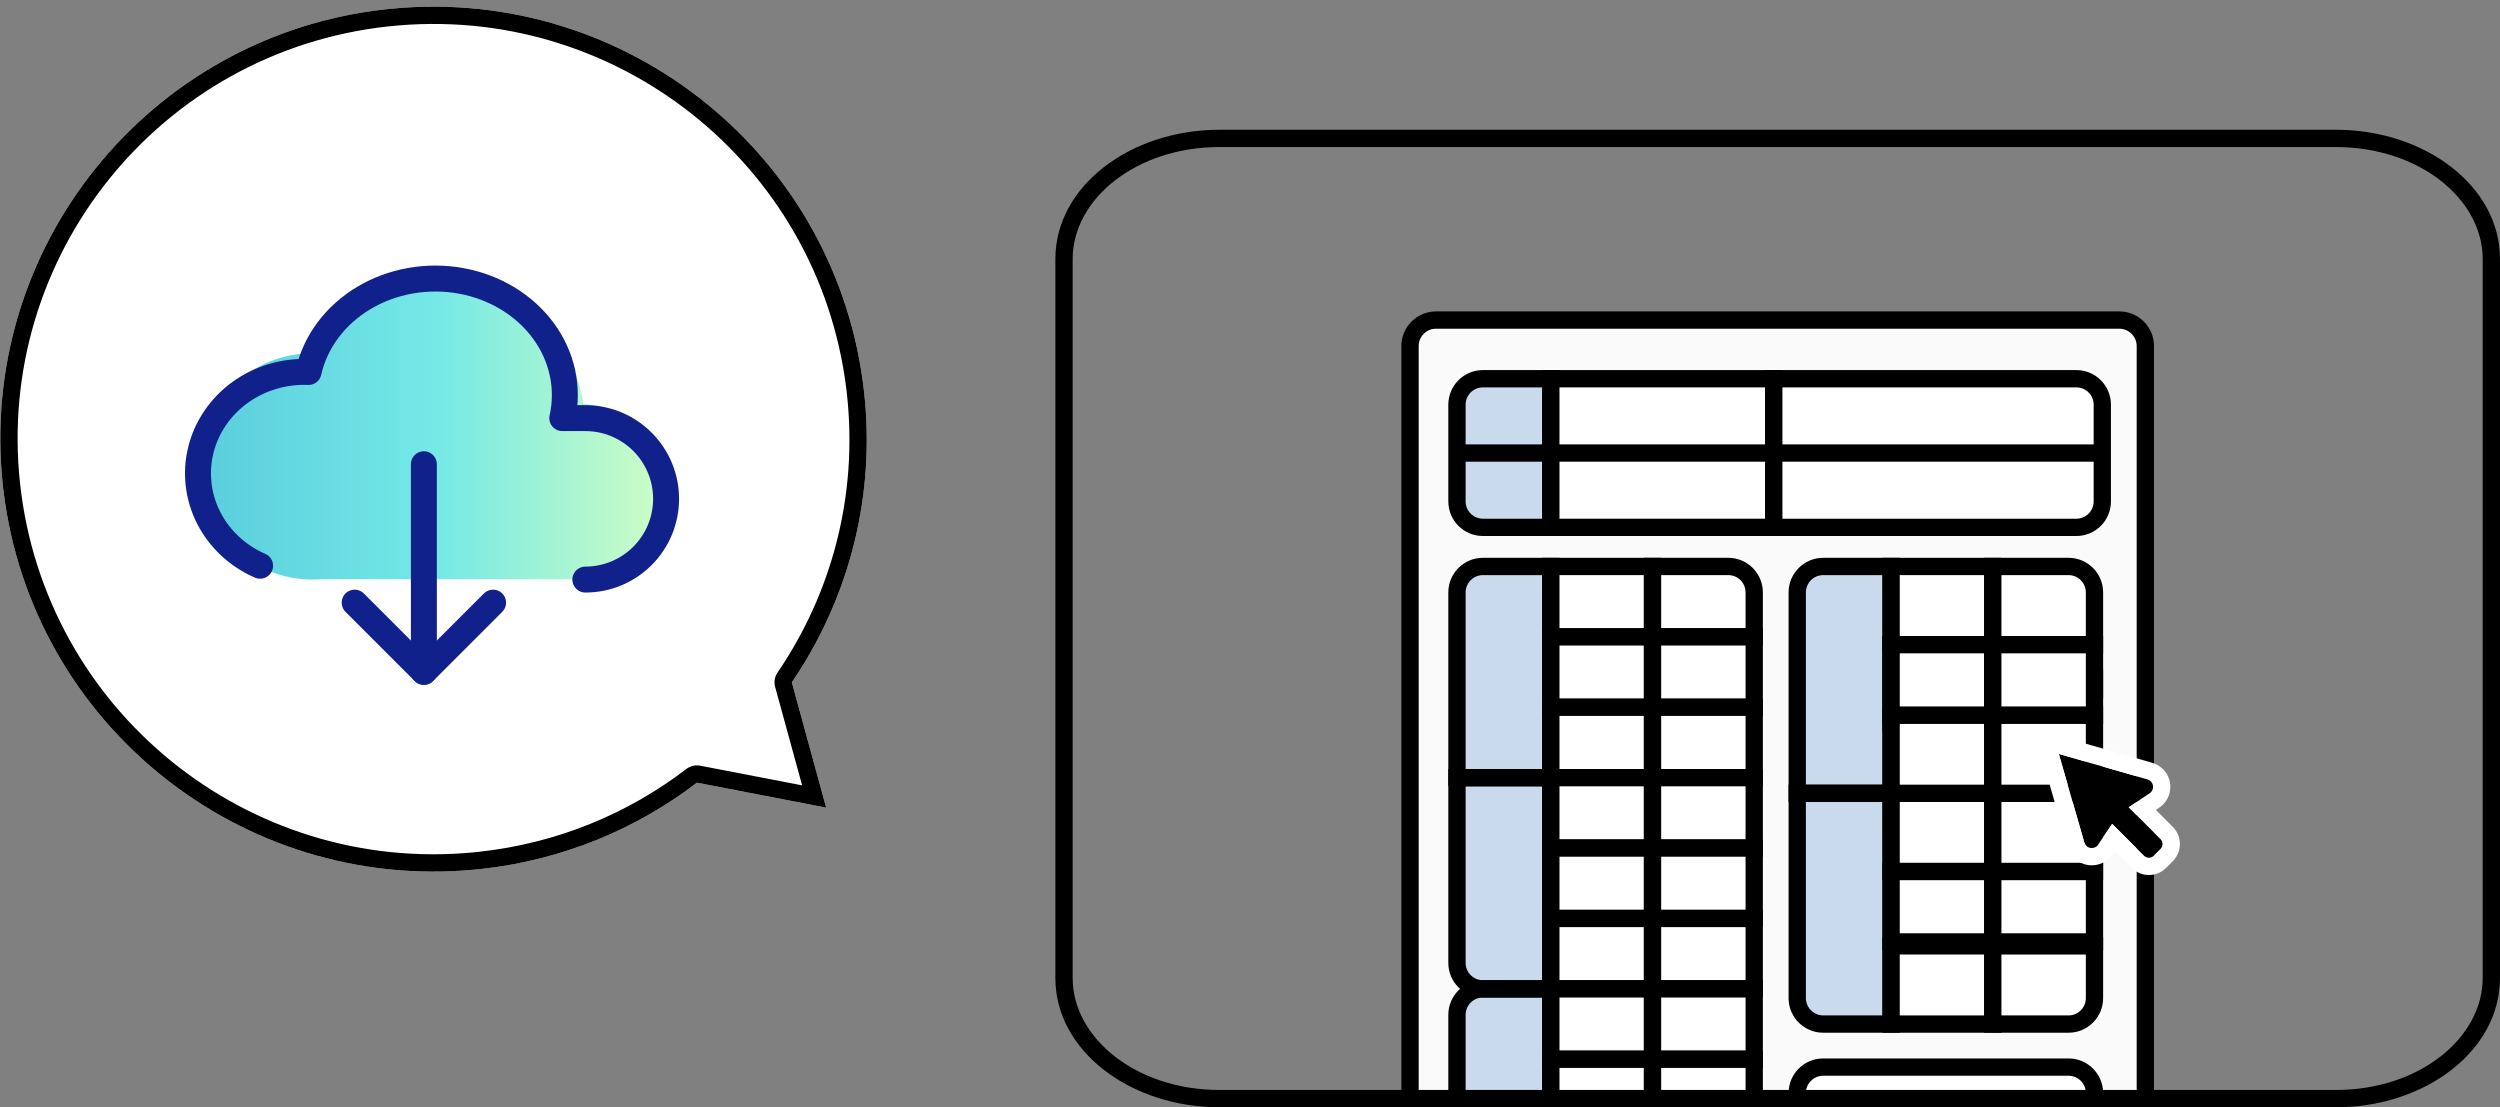
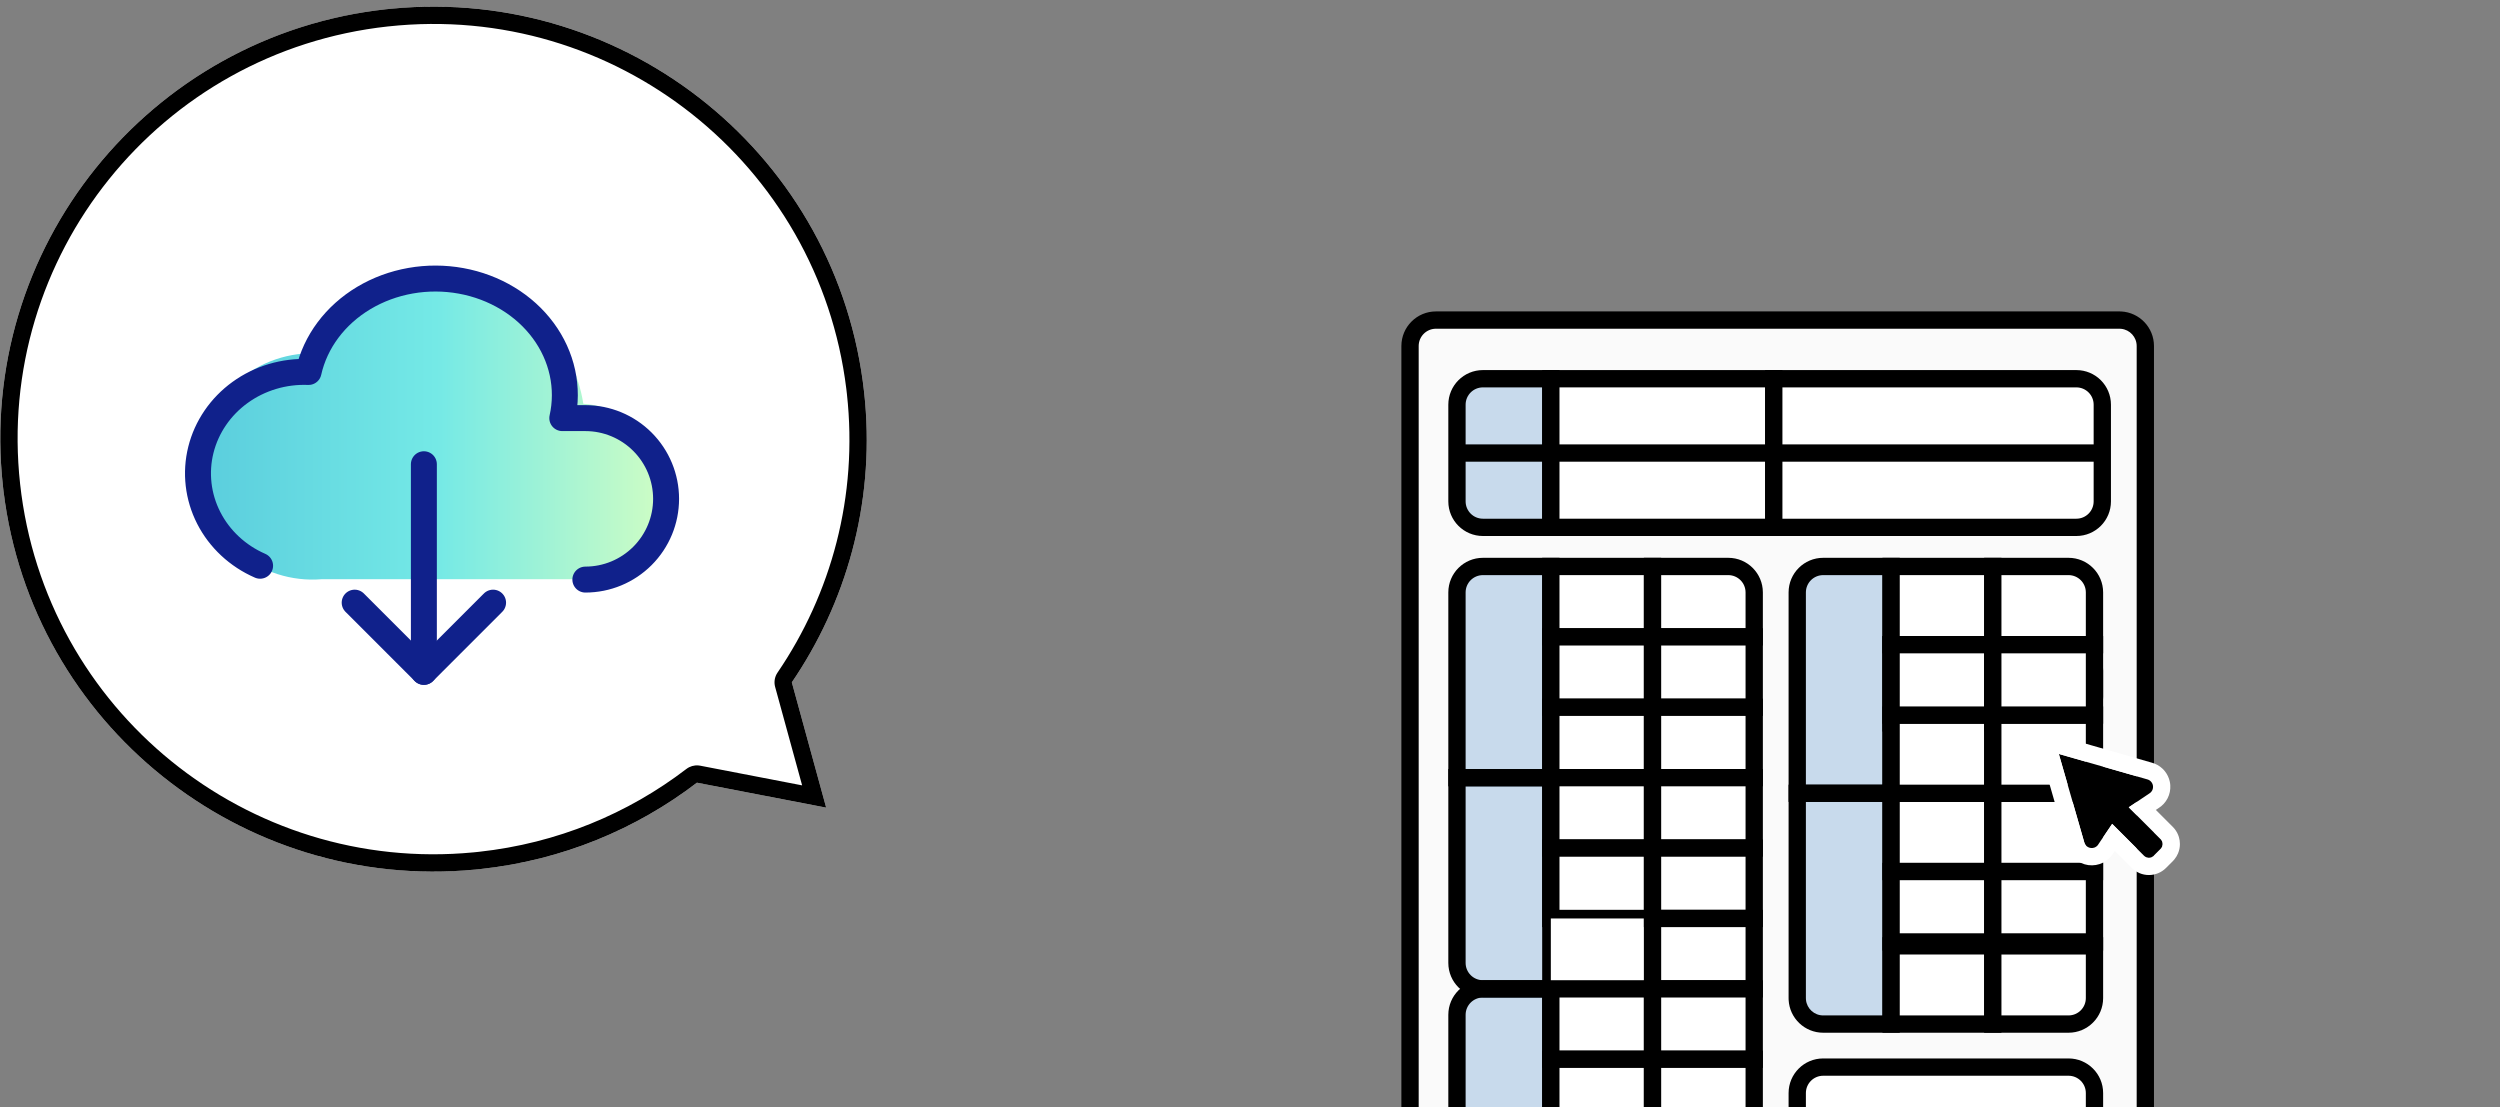
<svg xmlns="http://www.w3.org/2000/svg" width="289" height="128" viewBox="0 0 289 128" fill="none">
  <rect x="0" y="0" width="289" height="128" fill="#808080" stroke="none" />
  <path d="M44.664 1.066C72.155 -1.92 96.883 17.904 99.894 45.35C101.245 57.651 98.001 69.395 91.534 78.879L95.505 93.362L80.566 90.478C73.544 95.85 65.011 99.433 55.571 100.458C28.079 103.449 3.352 83.621 0.338 56.174C-2.677 28.727 17.168 4.056 44.66 1.066L44.664 1.066Z" fill="white" />
  <path d="M99.893 45.349C96.906 18.118 72.54 -1.609 45.308 1.001L44.664 1.066L44.66 1.065C17.168 4.056 -2.676 28.727 0.338 56.174L0.412 56.816C3.712 83.716 27.909 103.118 54.928 100.524L55.572 100.459C65.012 99.433 73.544 95.85 80.566 90.478L95.505 93.362L91.535 78.879C97.799 69.691 101.039 58.382 100.007 46.501L99.893 45.349ZM44.88 3.055C71.071 0.209 94.644 18.926 97.834 44.952L97.905 45.568C99.202 57.377 96.09 68.647 89.882 77.752L89.769 77.939C89.531 78.387 89.47 78.913 89.606 79.408L92.726 90.788L80.945 88.514L80.734 88.485C80.241 88.443 79.747 88.586 79.35 88.889C72.611 94.046 64.421 97.485 55.355 98.47L54.737 98.533C28.588 101.044 5.197 82.097 2.326 55.956C-0.567 29.618 18.469 5.938 44.854 3.056C44.862 3.055 44.871 3.056 44.88 3.055Z" fill="black" />
  <path d="M67.432 46.673C66.87 43.105 65.207 39.801 62.675 37.22C60.142 34.639 56.865 32.91 53.3 32.272C49.736 31.635 46.06 32.122 42.786 33.665C39.512 35.208 36.802 37.731 35.032 40.882C33.316 41.023 31.645 41.501 30.113 42.286C28.582 43.072 27.221 44.151 26.108 45.461C24.995 46.772 24.151 48.288 23.626 49.923C23.1 51.558 22.903 53.281 23.045 54.992C23.185 56.703 23.662 58.37 24.448 59.898C25.235 61.425 26.315 62.783 27.628 63.894C28.941 65.005 30.46 65.847 32.099 66.373C33.739 66.898 35.465 67.097 37.182 66.956H66.209C67.544 67.036 68.881 66.853 70.145 66.417C71.409 65.981 72.575 65.302 73.575 64.416C74.576 63.531 75.391 62.459 75.976 61.259C76.56 60.06 76.902 58.757 76.981 57.426C77.144 54.738 76.229 52.095 74.437 50.08C72.646 48.064 70.125 46.841 67.429 46.678L67.432 46.673Z" fill="url(#paint0_linear_9223_265753)" />
  <path d="M67.667 67C70.142 67 72.516 66.017 74.266 64.266C76.017 62.516 77 60.142 77 57.667C77 55.191 76.017 52.818 74.266 51.067C72.516 49.317 70.142 48.334 67.667 48.334H65C65.389 46.6 65.395 44.815 65.017 43.079C64.64 41.344 63.886 39.692 62.799 38.219C61.712 36.745 60.314 35.479 58.683 34.492C57.053 33.505 55.222 32.817 53.296 32.467C51.37 32.117 49.386 32.111 47.458 32.451C45.53 32.791 43.695 33.469 42.057 34.447C38.751 36.423 36.453 39.499 35.667 43C32.824 42.886 30.028 43.721 27.758 45.362C25.488 47.003 23.885 49.347 23.223 51.994C22.561 54.641 22.882 57.426 24.131 59.872C25.379 62.317 27.477 64.272 30.067 65.4" stroke="#10218B" stroke-width="3" stroke-linecap="round" stroke-linejoin="round" />
  <path d="M49 53.666V77.666" stroke="#10218B" stroke-width="3" stroke-linecap="round" stroke-linejoin="round" />
  <path d="M41 69.666L49 77.666L57 69.666" stroke="#10218B" stroke-width="3" stroke-linecap="round" stroke-linejoin="round" />
  <g clip-path="url(#clip0_9223_265753)">
    <path d="M163 40C163 38.343 164.343 37 166 37H245C246.657 37 248 38.343 248 40V140.743C248 142.4 246.657 143.743 245 143.743H166C164.343 143.743 163 142.4 163 140.743V40Z" fill="#FAFAFA" />
    <path d="M247 40C247 38.964 246.213 38.113 245.204 38.011L245 38H166C164.895 38 164 38.895 164 40V140.743C164 141.848 164.896 142.743 166 142.743H245C246.104 142.743 247 141.848 247 140.743V40ZM249 140.743C249 142.952 247.209 144.743 245 144.743H166C163.791 144.743 162 142.952 162 140.743V40C162 37.791 163.791 36 166 36H245L245.206 36.005C247.319 36.112 249 37.86 249 40V140.743Z" fill="black" />
    <path d="M168.426 46.781C168.426 45.124 169.769 43.781 171.426 43.781H179.277V60.962H171.426C169.769 60.962 168.426 59.619 168.426 57.962V46.781Z" fill="#005AB4" fill-opacity="0.2" />
    <path d="M180.276 42.781V61.962H171.426C169.217 61.962 167.426 60.171 167.426 57.962V46.781C167.426 44.572 169.217 42.781 171.426 42.781H180.276ZM169.426 57.962C169.426 59.066 170.321 59.962 171.426 59.962H178.276V44.781H171.426C170.321 44.781 169.426 45.677 169.426 46.781V57.962Z" fill="black" />
    <path d="M168.426 68.483C168.426 66.826 169.769 65.483 171.426 65.483H179.277V89.898H168.426V68.483Z" fill="#005AB4" fill-opacity="0.2" />
    <path d="M180.276 64.483V90.898H167.426V68.483C167.426 66.274 169.217 64.483 171.426 64.483H180.276ZM169.426 88.898H178.276V66.483H171.426C170.321 66.483 169.426 67.379 169.426 68.483V88.898Z" fill="black" />
    <path d="M207.761 68.483C207.761 66.826 209.104 65.483 210.761 65.483H218.612V91.707H207.761V68.483Z" fill="#005AB4" fill-opacity="0.2" />
    <path d="M219.611 64.483V92.707H206.761V68.483C206.761 66.274 208.552 64.483 210.761 64.483H219.611ZM208.761 90.707H217.611V66.483H210.761C209.656 66.483 208.761 67.379 208.761 68.483V90.707Z" fill="black" />
    <path d="M207.761 91.707H218.612V118.383H210.761C209.104 118.383 207.761 117.039 207.761 115.383V91.707Z" fill="#005AB4" fill-opacity="0.2" />
    <path d="M219.611 90.707V119.383H210.761C208.621 119.383 206.873 117.702 206.766 115.589L206.761 115.383V90.707H219.611ZM208.771 115.587C208.874 116.595 209.725 117.383 210.761 117.383H217.611V92.707H208.761V115.383L208.771 115.587Z" fill="black" />
    <path d="M168.426 89.898H179.277V114.313H171.426C169.769 114.313 168.426 112.97 168.426 111.313V89.898Z" fill="#005AB4" fill-opacity="0.2" />
    <path d="M180.276 88.898V115.313H171.426C169.217 115.313 167.426 113.523 167.426 111.313V88.898H180.276ZM169.426 111.313C169.426 112.418 170.321 113.313 171.426 113.313H178.276V90.898H169.426V111.313Z" fill="black" />
    <path d="M168.426 117.313C168.426 115.657 169.769 114.313 171.426 114.313H179.277V138.728H171.426C169.769 138.728 168.426 137.385 168.426 135.728V117.313Z" fill="#005AB4" fill-opacity="0.2" />
    <path d="M180.276 113.313V139.729H171.426C169.217 139.729 167.426 137.938 167.426 135.729V117.313C167.426 115.104 169.217 113.313 171.426 113.313H180.276ZM169.426 135.729C169.426 136.833 170.321 137.729 171.426 137.729H178.276V115.313H171.426C170.321 115.313 169.426 116.209 169.426 117.313V135.729Z" fill="black" />
    <path d="M179.276 65.483H191.032V73.622H179.276V65.483Z" fill="white" />
    <path d="M192.031 64.483V74.622H178.276V64.483H192.031ZM180.276 72.622H190.031V66.483H180.276V72.622Z" fill="black" />
    <path d="M218.611 65.483H230.367V74.526H218.611V65.483Z" fill="white" />
    <path d="M231.366 64.483V75.526H217.611V64.483H231.366ZM219.611 73.526H229.366V66.483H219.611V73.526Z" fill="black" />
    <path d="M218.611 91.707H230.367V100.75H218.611V91.707Z" fill="white" />
    <path d="M231.366 90.707V101.75H217.611V90.707H231.366ZM219.611 99.75H229.366V92.707H219.611V99.75Z" fill="black" />
    <path d="M218.611 74.526H230.367V83.568H218.611V74.526Z" fill="white" />
    <path d="M231.366 73.526V84.569H217.611V73.526H231.366ZM219.611 82.569H229.366V75.526H219.611V82.569Z" fill="black" />
    <path d="M218.611 82.665H230.367V91.707H218.611V82.665Z" fill="white" />
    <path d="M231.366 81.665V92.707H217.611V81.665H231.366ZM219.611 90.707H229.366V83.665H219.611V90.707Z" fill="black" />
    <path d="M218.611 109.34H230.367V118.382H218.611V109.34Z" fill="white" />
    <path d="M231.366 108.34V119.383H217.611V108.34H231.366ZM219.611 117.383H229.366V110.34H219.611V117.383Z" fill="black" />
    <path d="M218.611 74.526H230.367V82.664H218.611V74.526Z" fill="white" />
    <path d="M231.366 73.526V83.665H217.611V73.526H231.366ZM219.611 81.665H229.366V75.526H219.611V81.665Z" fill="black" />
-     <path d="M218.611 100.75H230.367V108.888H218.611V100.75Z" fill="white" />
+     <path d="M218.611 100.75H230.367V108.888H218.611Z" fill="white" />
    <path d="M231.366 99.749V109.888H217.611V99.749H231.366ZM219.611 107.888H229.366V101.75H219.611V107.888Z" fill="black" />
    <path d="M179.276 73.622H191.032V81.76H179.276V73.622Z" fill="white" />
    <path d="M192.031 72.622V82.761H178.276V72.622H192.031ZM180.276 80.761H190.031V74.622H180.276V80.761Z" fill="black" />
    <path d="M179.276 81.76H191.032V89.899H179.276V81.76Z" fill="white" />
    <path d="M192.031 80.76V90.899H178.276V80.76H192.031ZM180.276 88.899H190.031V82.76H180.276V88.899Z" fill="black" />
    <path d="M179.276 89.898H191.032V98.037H179.276V89.898Z" fill="white" />
    <path d="M192.031 88.898V99.037H178.276V88.898H192.031ZM180.276 97.037H190.031V90.898H180.276V97.037Z" fill="black" />
    <path d="M179.276 98.037H191.032V106.175H179.276V98.037Z" fill="white" />
    <path d="M192.031 97.037V107.175H178.276V97.037H192.031ZM180.276 105.175H190.031V99.037H180.276V105.175Z" fill="black" />
    <path d="M179.276 106.175H191.032V114.313H179.276V106.175Z" fill="white" />
-     <path d="M192.031 105.175V115.313H178.276V105.175H192.031ZM180.276 113.313H190.031V107.175H180.276V113.313Z" fill="black" />
    <path d="M179.276 114.313H191.032V122.452H179.276V114.313Z" fill="white" />
    <path d="M192.031 113.313V123.452H178.276V113.313H192.031ZM180.276 121.452H190.031V115.313H180.276V121.452Z" fill="black" />
    <path d="M179.276 122.452H191.032V130.59H179.276V122.452Z" fill="white" />
    <path d="M192.031 121.452V131.59H178.276V121.452H192.031ZM180.276 129.59H190.031V123.452H180.276V129.59Z" fill="black" />
    <path d="M191.032 65.483H199.788C201.444 65.483 202.788 66.826 202.788 68.483V73.622H191.032V65.483Z" fill="white" />
    <path d="M201.787 68.483C201.787 67.379 200.892 66.483 199.787 66.483H192.032V72.622H201.787V68.483ZM203.787 74.622H190.032V64.483H199.787C201.996 64.483 203.787 66.274 203.787 68.483V74.622Z" fill="black" />
    <path d="M230.367 65.483H239.123C240.779 65.483 242.123 66.826 242.123 68.483V74.526H230.367V65.483Z" fill="white" />
    <path d="M241.122 68.483C241.122 67.379 240.227 66.483 239.122 66.483H231.367V73.526H241.122V68.483ZM243.122 75.526H229.367V64.483H239.122C241.331 64.483 243.122 66.274 243.122 68.483V75.526Z" fill="black" />
    <path d="M230.367 91.707H242.123V100.75H230.367V91.707Z" fill="white" />
    <path d="M243.122 90.707V101.75H229.367V90.707H243.122ZM231.367 99.75H241.122V92.707H231.367V99.75Z" fill="black" />
    <path d="M230.367 74.526H239.123C240.779 74.526 242.123 75.869 242.123 77.526V80.568C242.123 82.225 240.779 83.568 239.123 83.568H230.367V74.526Z" fill="white" />
    <path d="M241.122 77.526C241.122 76.421 240.227 75.526 239.122 75.526H231.367V82.569H239.122C240.227 82.569 241.122 81.673 241.122 80.569V77.526ZM243.122 80.569C243.122 82.778 241.331 84.569 239.122 84.569H229.367V73.526H239.122C241.331 73.526 243.122 75.317 243.122 77.526V80.569Z" fill="black" />
    <path d="M230.367 82.665H242.123V91.707H230.367V82.665Z" fill="white" />
    <path d="M243.122 81.665V92.707H229.367V81.665H243.122ZM231.367 90.707H241.122V83.665H231.367V90.707Z" fill="black" />
    <path d="M230.367 109.34H242.123V115.382C242.123 117.039 240.779 118.382 239.123 118.382H230.367V109.34Z" fill="white" />
    <path d="M241.122 110.34H231.367V117.383H239.122C240.227 117.383 241.122 116.487 241.122 115.383V110.34ZM243.122 115.383C243.122 117.592 241.331 119.383 239.122 119.383H229.367V108.34H243.122V115.383Z" fill="black" />
    <path d="M207.761 126.356C207.761 124.699 209.104 123.356 210.761 123.356H239.122C240.779 123.356 242.122 124.699 242.122 126.356V131.042H207.761V126.356Z" fill="white" />
    <path d="M241.122 126.356C241.122 125.251 240.227 124.356 239.122 124.356H210.761C209.656 124.356 208.761 125.251 208.761 126.356V130.042H241.122V126.356ZM243.122 132.042H206.761V126.356C206.761 124.147 208.552 122.356 210.761 122.356H239.122C241.331 122.356 243.122 124.147 243.122 126.356V132.042Z" fill="black" />
    <path d="M230.367 74.526H242.123V82.664H230.367V74.526Z" fill="white" />
    <path d="M243.122 73.526V83.665H229.367V73.526H243.122ZM231.367 81.665H241.122V75.526H231.367V81.665Z" fill="black" />
    <path d="M230.367 100.75H242.123V108.888H230.367V100.75Z" fill="white" />
    <path d="M243.122 99.749V109.888H229.367V99.749H243.122ZM231.367 107.888H241.122V101.75H231.367V107.888Z" fill="black" />
    <path d="M191.032 73.622H202.788V81.76H191.032V73.622Z" fill="white" />
    <path d="M203.787 72.622V82.761H190.032V72.622H203.787ZM192.032 80.761H201.787V74.622H192.032V80.761Z" fill="black" />
    <path d="M191.032 81.76H202.788V89.899H191.032V81.76Z" fill="white" />
    <path d="M203.787 80.76V90.899H190.032V80.76H203.787ZM192.032 88.899H201.787V82.76H192.032V88.899Z" fill="black" />
    <path d="M191.032 89.898H202.788V98.037H191.032V89.898Z" fill="white" />
    <path d="M203.787 88.898V99.037H190.032V88.898H203.787ZM192.032 97.037H201.787V90.898H192.032V97.037Z" fill="black" />
    <path d="M191.032 98.037H202.788V106.175H191.032V98.037Z" fill="white" />
    <path d="M203.787 97.037V107.175H190.032V97.037H203.787ZM192.032 105.175H201.787V99.037H192.032V105.175Z" fill="black" />
    <path d="M191.032 106.175H202.788V114.313H191.032V106.175Z" fill="white" />
    <path d="M203.787 105.175V115.313H190.032V105.175H203.787ZM192.032 113.313H201.787V107.175H192.032V113.313Z" fill="black" />
    <path d="M191.032 114.313H202.788V122.452H191.032V114.313Z" fill="white" />
    <path d="M203.787 113.313V123.452H190.032V113.313H203.787ZM192.032 121.452H201.787V115.313H192.032V121.452Z" fill="black" />
    <path d="M191.032 122.452H202.788V130.59H191.032V122.452Z" fill="white" />
    <path d="M203.787 121.452V131.59H190.032V121.452H203.787ZM192.032 129.59H201.787V123.452H192.032V129.59Z" fill="black" />
    <path d="M179.276 43.781H205.048V60.962H179.276V43.781Z" fill="white" />
    <path d="M206.048 42.781V61.962H178.276V42.781H206.048ZM180.276 59.962H204.048V44.781H180.276V59.962Z" fill="black" />
    <path d="M205.048 43.781H240.027C241.683 43.781 243.027 45.124 243.027 46.781V57.962C243.027 59.619 241.683 60.962 240.027 60.962H205.048V43.781Z" fill="white" />
    <path d="M242.026 46.781C242.026 45.677 241.131 44.781 240.026 44.781H206.048V59.962H240.026C241.131 59.962 242.026 59.066 242.026 57.962V46.781ZM244.026 57.962C244.026 60.171 242.236 61.962 240.026 61.962H204.048V42.781H240.026C242.236 42.781 244.026 44.572 244.026 46.781V57.962Z" fill="black" />
    <path d="M243.027 51.372V53.372H168.878V51.372H243.027Z" fill="black" />
    <path d="M240.928 97.329C240.968 97.508 241.062 97.67 241.197 97.795C241.332 97.919 241.501 97.999 241.683 98.025C241.865 98.05 242.05 98.019 242.214 97.935C242.378 97.852 242.512 97.721 242.599 97.559L244.166 95.24L247.847 98.92C247.921 98.994 248.009 99.053 248.106 99.094C248.203 99.134 248.308 99.154 248.413 99.154C248.518 99.154 248.622 99.134 248.719 99.094C248.816 99.053 248.904 98.994 248.978 98.92L249.764 98.135C249.838 98.06 249.897 97.972 249.937 97.875C249.977 97.778 249.998 97.674 249.998 97.569C249.998 97.464 249.977 97.36 249.937 97.263C249.897 97.165 249.838 97.077 249.764 97.003L246.083 93.323L248.418 91.755C248.58 91.668 248.711 91.534 248.794 91.37C248.877 91.206 248.908 91.021 248.883 90.839C248.858 90.657 248.777 90.488 248.653 90.353C248.529 90.218 248.366 90.124 248.186 90.084L238 87.156L240.928 97.329Z" fill="black" />
    <path d="M249.998 97.569C249.998 97.464 249.977 97.359 249.937 97.263C249.907 97.19 249.866 97.122 249.816 97.061L249.763 97.003L246.084 93.322L248.418 91.755C248.539 91.689 248.643 91.598 248.722 91.487L248.794 91.37C248.877 91.206 248.908 91.02 248.883 90.839C248.857 90.657 248.777 90.487 248.653 90.352C248.529 90.217 248.366 90.124 248.186 90.084L238 87.156L240.928 97.328C240.967 97.507 241.061 97.67 241.196 97.795C241.331 97.919 241.502 97.999 241.683 98.024C241.82 98.043 241.958 98.031 242.088 97.988L242.214 97.935C242.377 97.852 242.511 97.721 242.598 97.559L244.166 95.24L247.846 98.92C247.921 98.994 248.009 99.053 248.106 99.094C248.179 99.124 248.256 99.142 248.334 99.15L248.413 99.154C248.491 99.154 248.569 99.143 248.644 99.12L248.719 99.094C248.791 99.063 248.859 99.022 248.92 98.972L248.978 98.92L249.763 98.135C249.819 98.079 249.866 98.015 249.903 97.946L249.937 97.875C249.967 97.802 249.986 97.725 249.994 97.647L249.998 97.569ZM251.998 97.569C251.998 97.937 251.926 98.301 251.785 98.64C251.679 98.895 251.536 99.132 251.362 99.344L251.178 99.549L250.392 100.334C250.132 100.594 249.824 100.8 249.484 100.941C249.145 101.082 248.78 101.154 248.413 101.154C248.045 101.154 247.68 101.082 247.341 100.941C247.086 100.836 246.849 100.693 246.637 100.518L246.432 100.334L244.466 98.368L244.282 98.64C244.002 99.1 243.6 99.474 243.119 99.719C242.592 99.986 241.995 100.087 241.409 100.006C240.823 99.925 240.276 99.666 239.841 99.265C239.436 98.892 239.148 98.411 239.007 97.881L239.006 97.882L236.078 87.709C235.877 87.01 236.071 86.257 236.586 85.742C237.1 85.228 237.853 85.033 238.553 85.234L248.739 88.162H248.738C249.197 88.284 249.619 88.516 249.967 88.84L250.123 88.996L250.266 89.165C250.54 89.511 250.731 89.915 250.825 90.347L250.864 90.564L250.886 90.784C250.917 91.298 250.812 91.813 250.578 92.274C250.335 92.754 249.962 93.154 249.505 93.434L249.217 93.628L251.178 95.589L251.362 95.793C251.478 95.934 251.58 96.087 251.667 96.248L251.785 96.497L251.878 96.756C251.958 97.019 251.998 97.293 251.998 97.569Z" fill="white" />
-     <path d="M124 29.94C124 23.014 131.341 17 140.957 17H270.043C279.659 17 287 23.014 287 29.94V113.06C287 119.986 279.659 126 270.043 126H140.957C131.341 126 124 119.986 124 113.06V29.94ZM122 113.06C122 121.532 130.737 128 140.957 128H270.043C280.263 128 289 121.532 289 113.06V29.94C289 21.468 280.263 15 270.043 15H140.957C130.737 15 122 21.468 122 29.94V113.06Z" fill="black" />
  </g>
  <defs>
    <linearGradient id="paint0_linear_9223_265753" x1="22.995" y1="49.5" x2="79.053" y2="49.5" gradientUnits="userSpaceOnUse">
      <stop stop-color="#5ACDDD" />
      <stop offset="0.49" stop-color="#74E9E6" />
      <stop offset="1" stop-color="#D7FFC1" />
    </linearGradient>
    <clipPath id="clip0_9223_265753">
      <rect width="167" height="113" fill="white" transform="translate(122 15)" />
    </clipPath>
  </defs>
</svg>